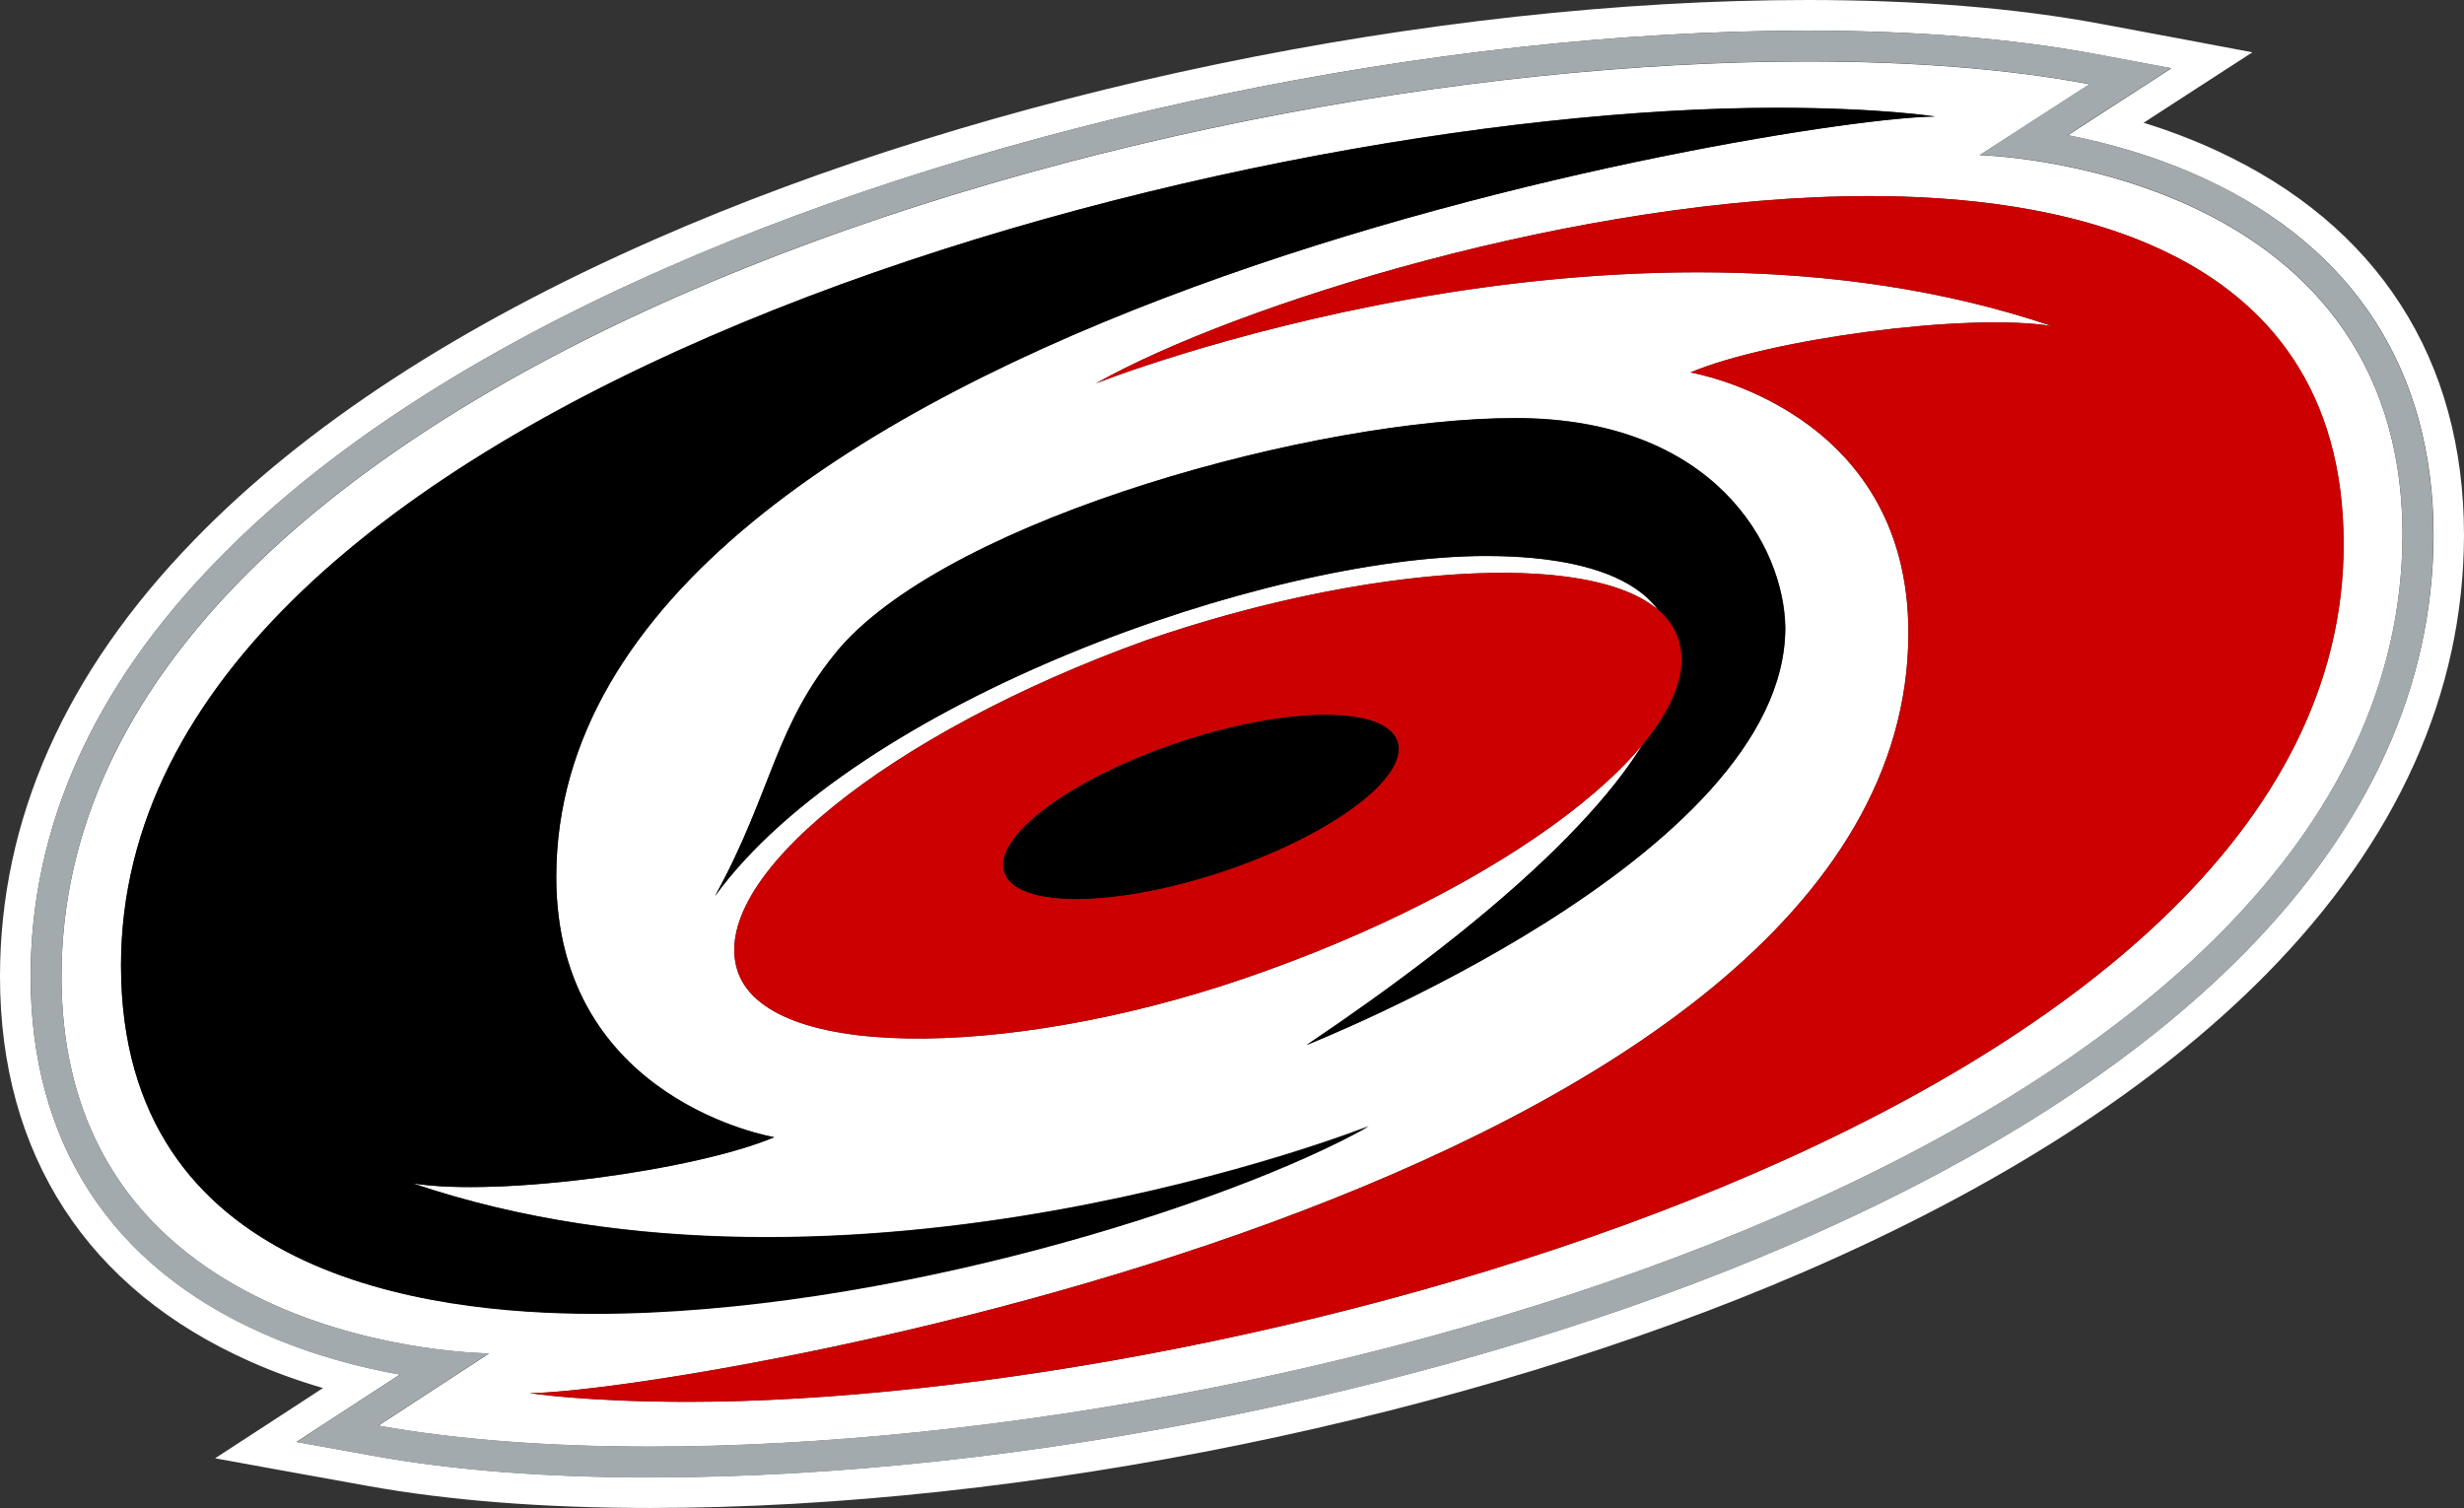
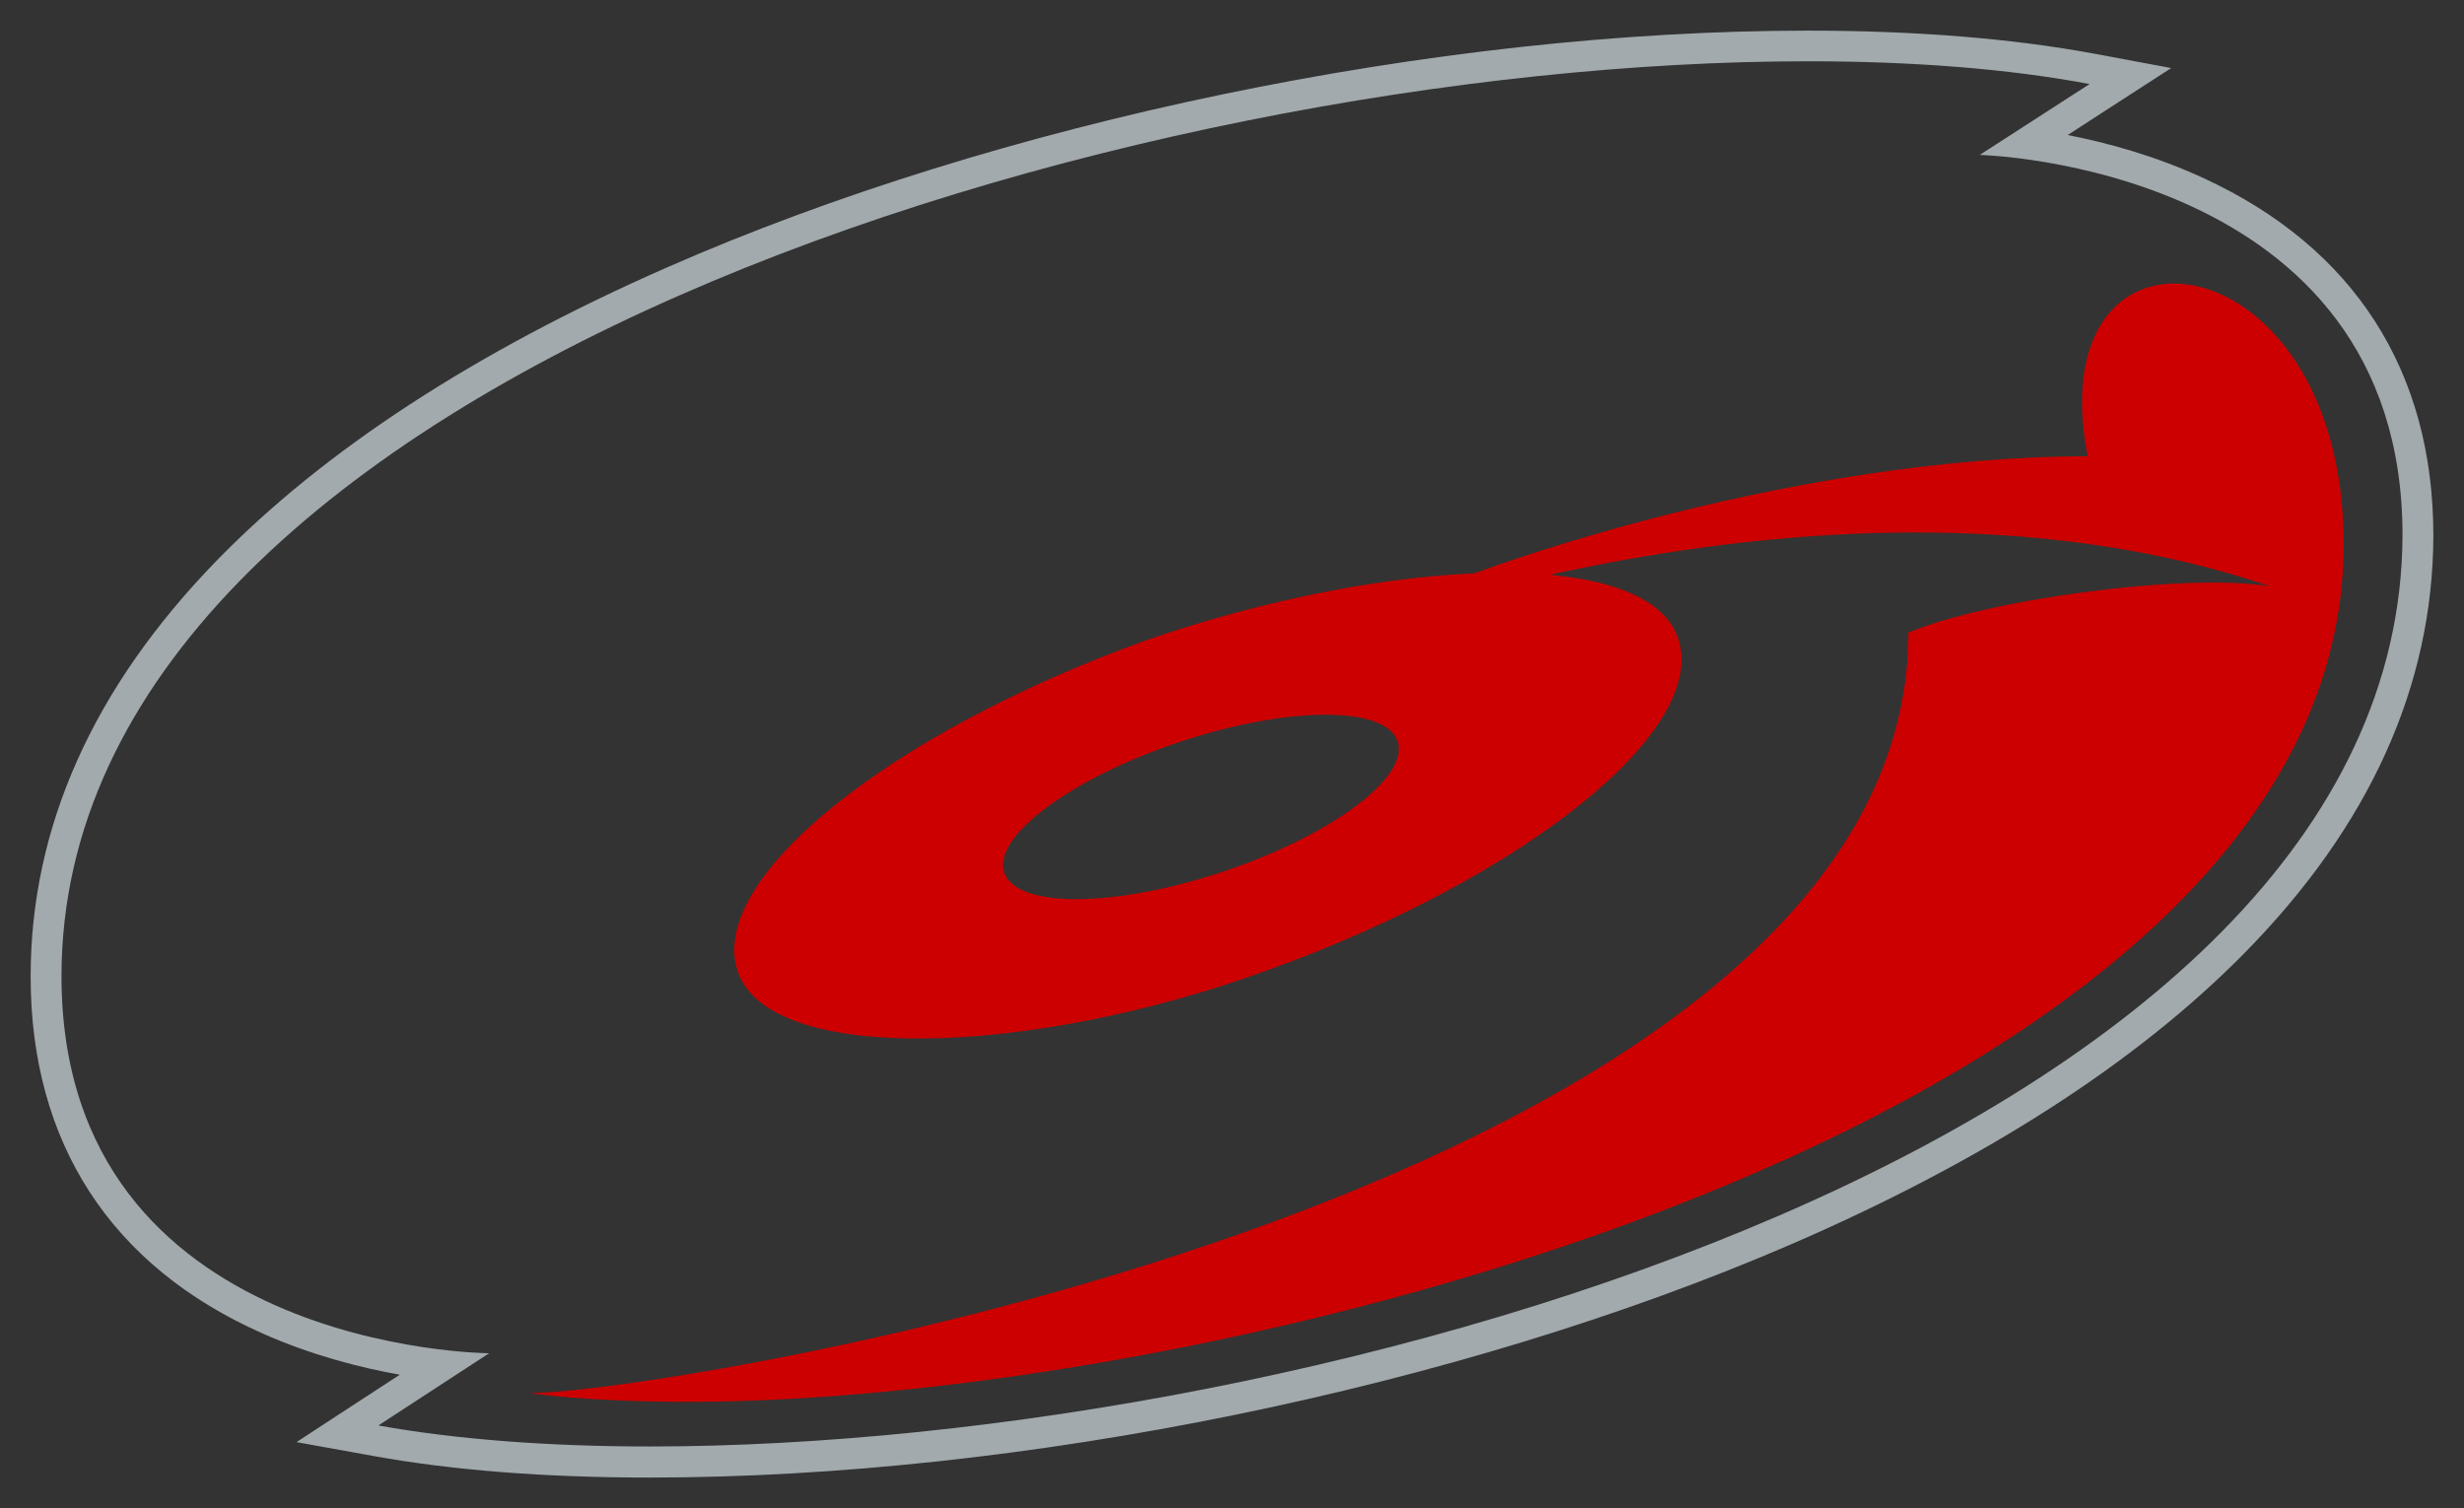
<svg xmlns="http://www.w3.org/2000/svg" version="1.1" id="Layer_1" x="0px" y="0px" viewBox="0 0 1126 689.1" style="enable-background:new 0 0 1126 689.1;">
  <rect x="0" y="0" width="1126" height="689.1" fill="#333333" stroke="none" />
  <style type="text/css">
	.st0{fill:#FFFFFF;}
	.st1{fill:#A2AAAD;}
	.st2{fill:#CC0000;}
</style>
  <g id="Layer_6">
-     <path class="st0" d="M1097.1,139.3c-19.2-29.9-47.5-53.5-84-70.4c-10.6-4.9-21.8-9.2-33.5-12.8L999.8,43l29.5-19.1l-34.5-6.5&#13;&#10;  L960,10.9C921.5,3.7,876.4,0,826.1,0C654.6,0,452.6,41.9,299,109.5c-89,39.1-159.7,85.2-210.1,137.1C29.9,307.2,0,374.4,0,446.2&#13;&#10;  c0,40.6,9.9,76.3,29.3,106.2c19.4,29.9,48.1,53.4,85.1,69.8c10.5,4.7,21.6,8.7,33.2,12.1l-19.8,12.9l-29.5,19.2l34.7,6.3l34.9,6.3&#13;&#10;  c37.1,6.7,80.5,10.1,129.1,10.1c171.3,0,373.1-41.3,526.9-107.7c89.7-38.8,161-84.7,211.9-136.4c59.6-60.6,90-128,90.2-200.3&#13;&#10;  C1126,204.6,1116.3,169.1,1097.1,139.3z M1025.8,435.3c-49.6,50.4-119.4,95.3-207.5,133.3C666.2,634.3,466.5,675.1,297,675.1&#13;&#10;  c-47.7,0-90.3-3.3-126.6-9.9l-34.9-6.3l29.8-19.4l17.5-11.4c-18.1-3.2-40.3-8.9-62.6-18.8C50.7,578.6,14,522.2,14,446.2&#13;&#10;  c0-68,28.5-131.9,84.9-189.8c49.1-50.6,118.4-95.7,205.7-134C456.6,55.5,656.4,14,826.1,14c49.4,0,93.6,3.6,131.4,10.7l34.8,6.5&#13;&#10;  l-29.7,19.2l-17.6,11.4c18,3.5,40.1,9.5,62.3,19.8c68.6,31.6,104.8,88,104.8,163.2C1111.8,313.3,1082.8,377.4,1025.8,435.3z&#13;&#10;   M904.7,70.9l50.2-32.4c-37.2-7-80.9-10.4-128.8-10.4c-311.5,0-798,146.2-798,418.1c0,171.2,195.4,172.3,195.4,172.3l-50.6,33&#13;&#10;  c35.7,6.4,77.8,9.6,124.1,9.6c308.2,0,800-142.2,800.9-416.4C1097.9,75.5,904.7,70.9,904.7,70.9z M55.3,441.1&#13;&#10;  c0-260.3,504.3-391.9,756.5-391.9c47.7,0,72.5,4,72.5,4c-63.4,0-630.1,91.9-630.1,347.5c0,102.4,99.6,118.9,99.6,118.9&#13;&#10;  c-35.6,15.1-125.9,27.5-165.2,21.1c200.1,67.8,436.9-26.2,436.9-26.2c-63.5,35.8-221.3,85.6-353.6,85.6&#13;&#10;  C195.3,600.3,55.3,583.2,55.3,441.1z M578.6,443.6c-108.6,39.5-226.2,42.8-241.3,0.8c-15.1-42,68.5-109.4,186.7-151.9&#13;&#10;  c98-33.9,202-41.8,234.2-13.4c-11.8-16.5-39.3-25.1-79-25.1c-100.7,0-287.5,66.2-352.4,155.4c26.4-47.8,27-78.1,57.3-113.7&#13;&#10;  c52.4-59.6,218.3-104.7,308.4-104.7c91,0,122.9,58.7,123.4,95.8c0,105.1-219.2,190.7-218.8,190.7c82.7-55.6,131.9-102,153.9-137.7&#13;&#10;  C721.6,375.6,657.5,415.3,578.6,443.6z M314.5,640.6c-47.7,0-72.5-4-72.5-4c63.4,0,630.1-91.9,630.1-347.5&#13;&#10;  c0-102.4-99.6-118.9-99.6-118.9c35.6-15.1,125.9-27.5,165.2-21.2c-200.1-67.8-436.9,26.2-436.9,26.2&#13;&#10;  c63.5-35.8,221.3-85.6,353.6-85.6c76.6,0,216.6,17.1,216.6,159.2C1071,509,566.8,640.6,314.5,640.6z" />
    <path class="st1" d="M1007.2,81.5c-22.2-10.3-44.4-16.3-62.3-19.8l17.6-11.4l29.7-19.2l-34.8-6.5C919.7,17.6,875.5,14,826.1,14&#13;&#10;  c-169.6,0-369.5,41.5-521.5,108.3c-87.4,38.4-156.6,83.5-205.7,134C42.5,314.3,14,378.1,14,446.2c0,76,36.7,132.5,106.1,163.2&#13;&#10;  c22.3,9.9,44.5,15.6,62.6,18.8l-17.5,11.4L135.5,659l34.9,6.3c36.3,6.6,78.9,9.9,126.6,9.9c169.5,0,369.2-40.8,521.3-106.5&#13;&#10;  c88.1-38.1,157.9-82.9,207.5-133.3c57-57.9,86-122,86.2-190.6C1112,169.6,1075.8,113.2,1007.2,81.5z M297,661&#13;&#10;  c-46.3,0-88.4-3.2-124.1-9.6l50.6-33c0,0-195.4-1-195.4-172.3c0-271.9,486.4-418.1,798-418.1c47.8,0,91.6,3.4,128.8,10.4&#13;&#10;  l-50.2,32.4c0,0,193.2,4.5,193.2,173.8C1097,518.8,605.2,661,297,661z" />
-     <path d="M458.9,398.7c-5.5-16.4,30.4-43.1,80-59.6c49.7-16.6,94.4-16.7,99.8-0.3c5.5,16.4-30.4,43.1-80,59.6&#13;&#10;  C509,415,464.3,415.1,458.9,398.7z M188.6,540.8c39.3,6.3,129.6-6,165.2-21.1c0,0-99.6-16.4-99.6-118.9&#13;&#10;  c0-255.6,566.6-347.5,630.1-347.5c0,0-24.8-4-72.5-4c-252.3,0-756.5,131.5-756.5,391.9c0,142,140,159.2,216.6,159.2&#13;&#10;  c132.3,0,290.1-49.9,353.6-85.6C625.5,514.7,388.7,608.7,188.6,540.8z M692.4,191.1c-90.2,0-256,45.1-308.4,104.7&#13;&#10;  c-30.2,35.6-30.9,65.8-57.3,113.7c65-89.1,251.7-155.4,352.4-155.4c121.8,0,129.2,81.3-82.1,223.5c-0.4,0,218.8-85.6,218.8-190.7&#13;&#10;  C815.3,249.8,783.5,191.1,692.4,191.1z" />
-     <path class="st2" d="M1071,248.7c0,260.3-504.3,391.9-756.5,391.9c-47.7,0-72.5-4-72.5-4c63.4,0,630.1-91.9,630.1-347.5&#13;&#10;  c0-102.4-99.6-118.9-99.6-118.9c35.6-15.1,125.9-27.5,165.2-21.2c-200.1-67.8-436.9,26.2-436.9,26.2&#13;&#10;  c63.5-35.8,221.3-85.6,353.6-85.6C931,89.6,1071,106.7,1071,248.7z M337.3,444.4c-15.1-42,68.5-109.4,186.7-151.9&#13;&#10;  c110-38,227.6-43.4,242.7-1.3c15.1,42-69.9,110-188.1,152.4C470,483.1,352.4,486.4,337.3,444.4z M458.9,398.7&#13;&#10;  c5.5,16.4,50.2,16.2,99.8-0.3c49.7-16.6,85.5-43.3,80-59.6c-5.5-16.4-50.2-16.2-99.8,0.3C489.3,355.7,453.4,382.4,458.9,398.7z" />
+     <path class="st2" d="M1071,248.7c0,260.3-504.3,391.9-756.5,391.9c-47.7,0-72.5-4-72.5-4c63.4,0,630.1-91.9,630.1-347.5&#13;&#10;  c35.6-15.1,125.9-27.5,165.2-21.2c-200.1-67.8-436.9,26.2-436.9,26.2&#13;&#10;  c63.5-35.8,221.3-85.6,353.6-85.6C931,89.6,1071,106.7,1071,248.7z M337.3,444.4c-15.1-42,68.5-109.4,186.7-151.9&#13;&#10;  c110-38,227.6-43.4,242.7-1.3c15.1,42-69.9,110-188.1,152.4C470,483.1,352.4,486.4,337.3,444.4z M458.9,398.7&#13;&#10;  c5.5,16.4,50.2,16.2,99.8-0.3c49.7-16.6,85.5-43.3,80-59.6c-5.5-16.4-50.2-16.2-99.8,0.3C489.3,355.7,453.4,382.4,458.9,398.7z" />
  </g>
</svg>